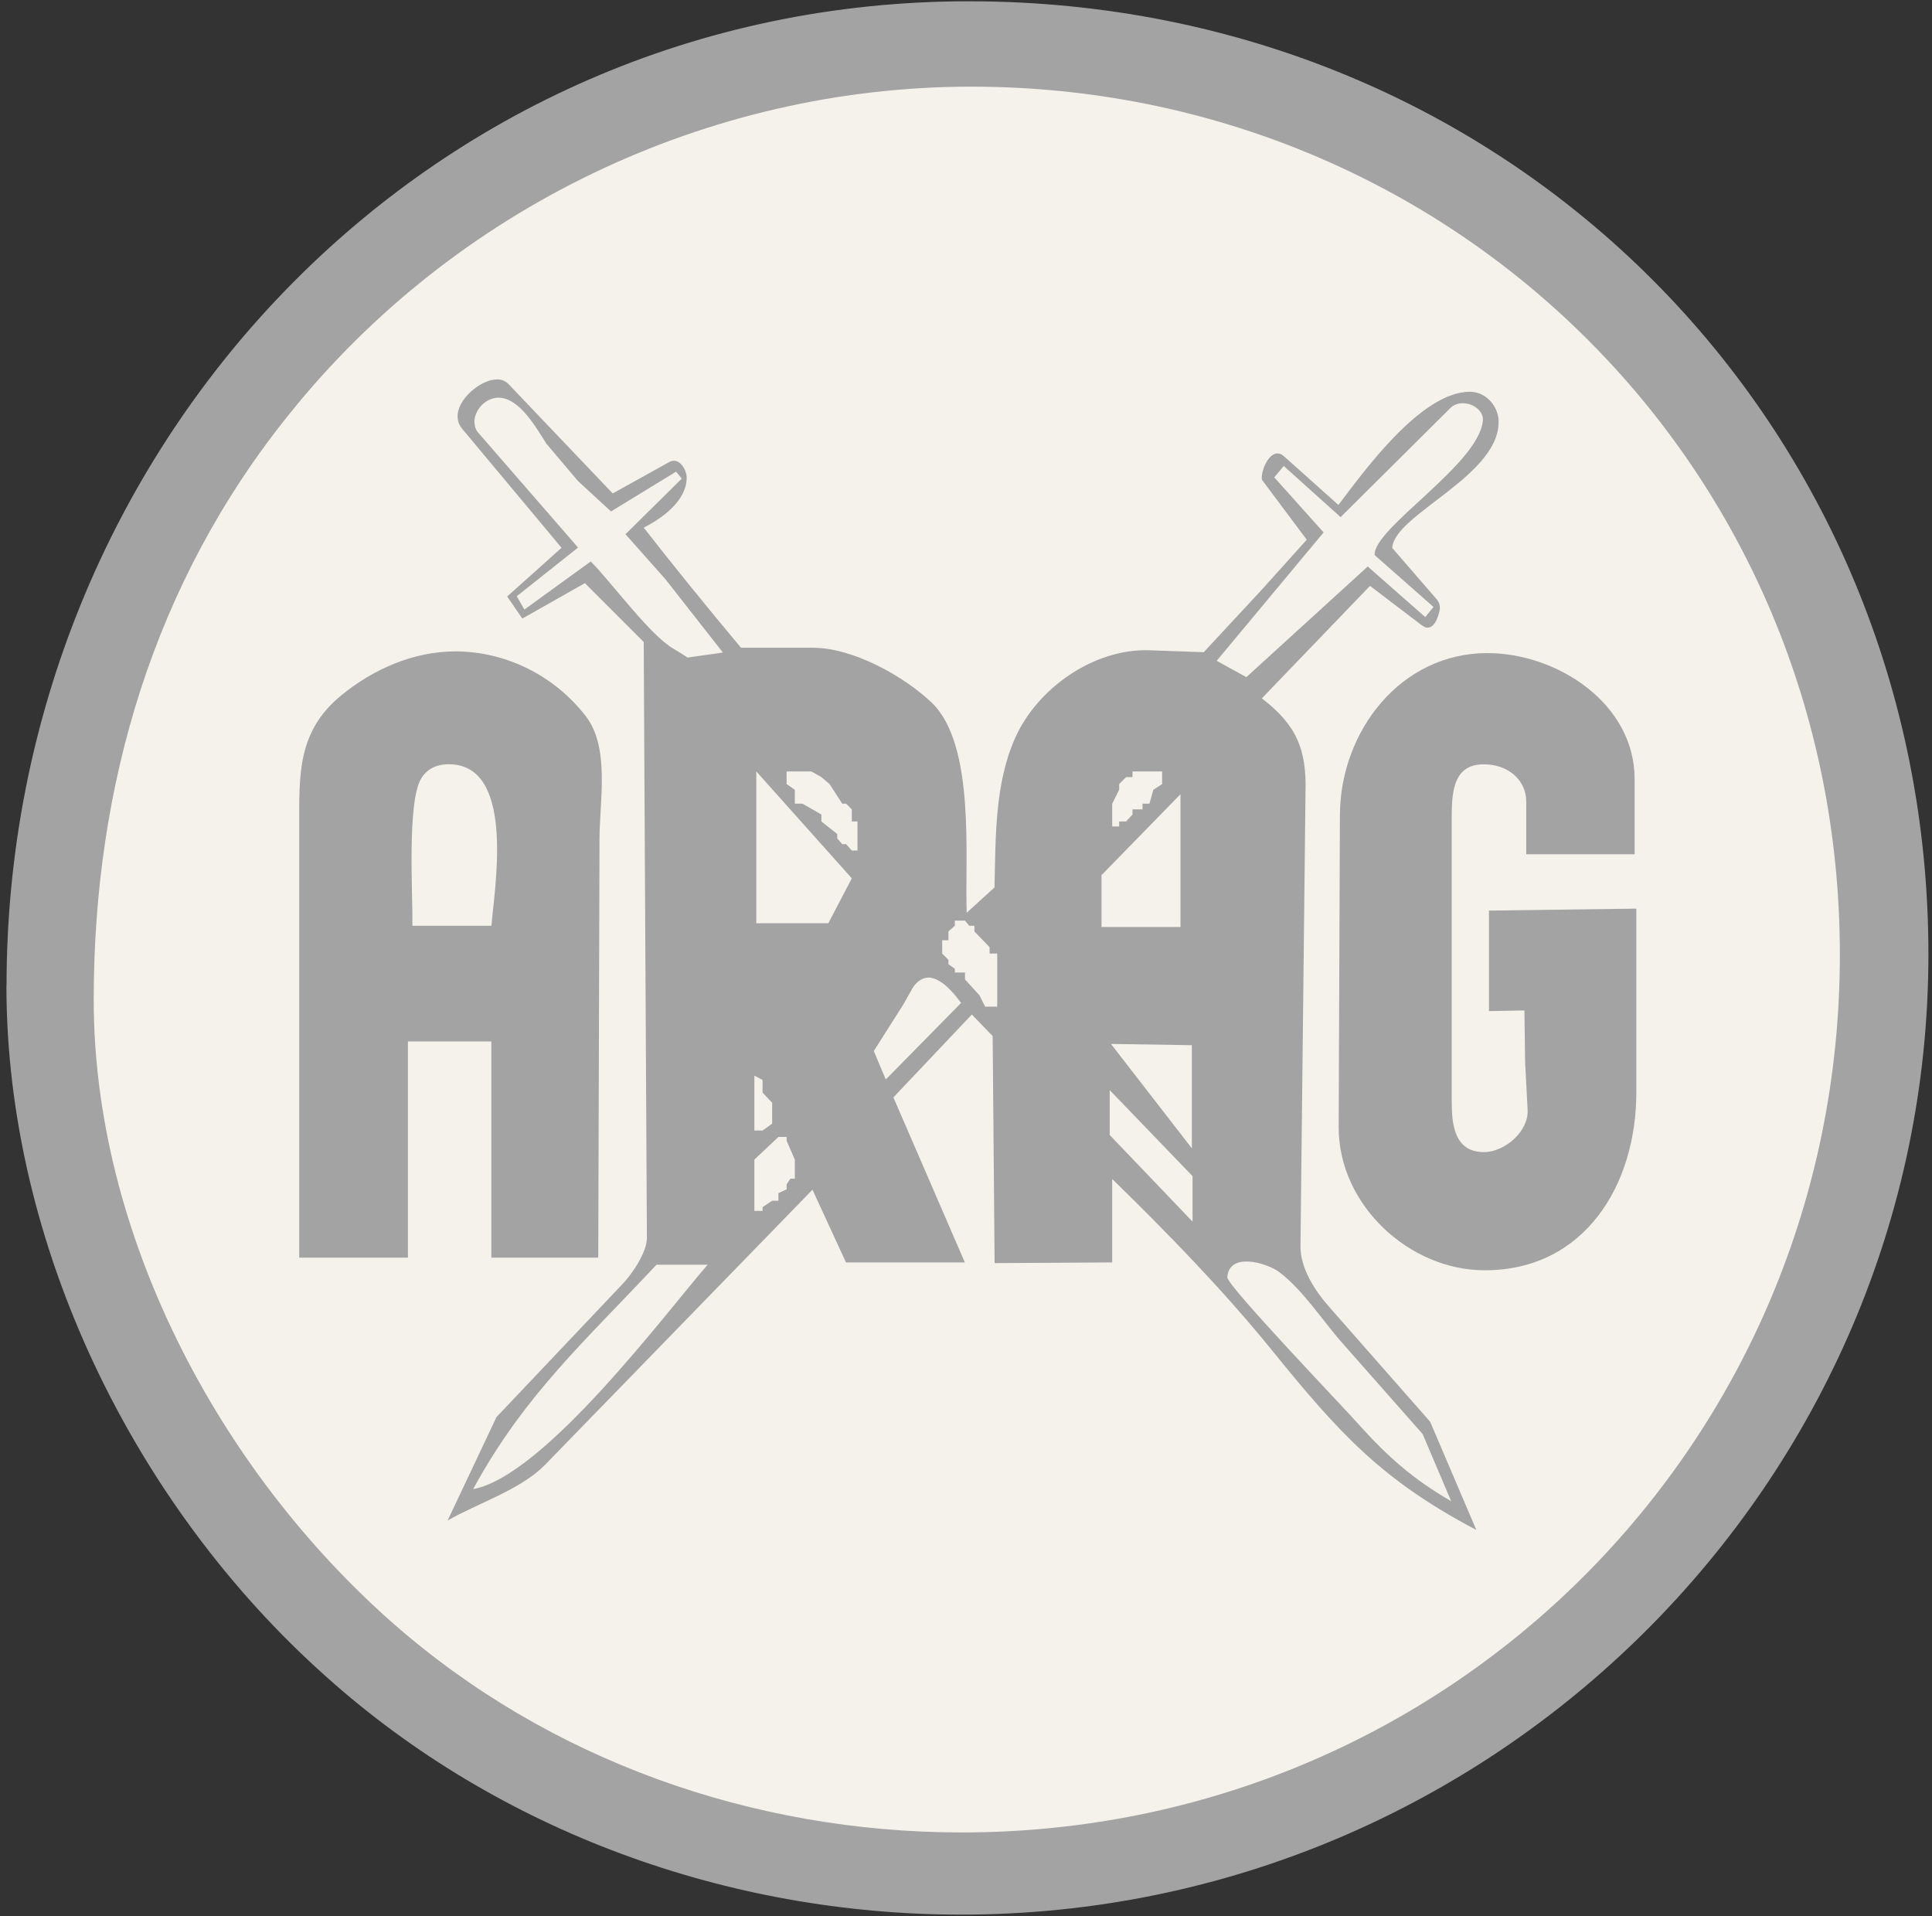
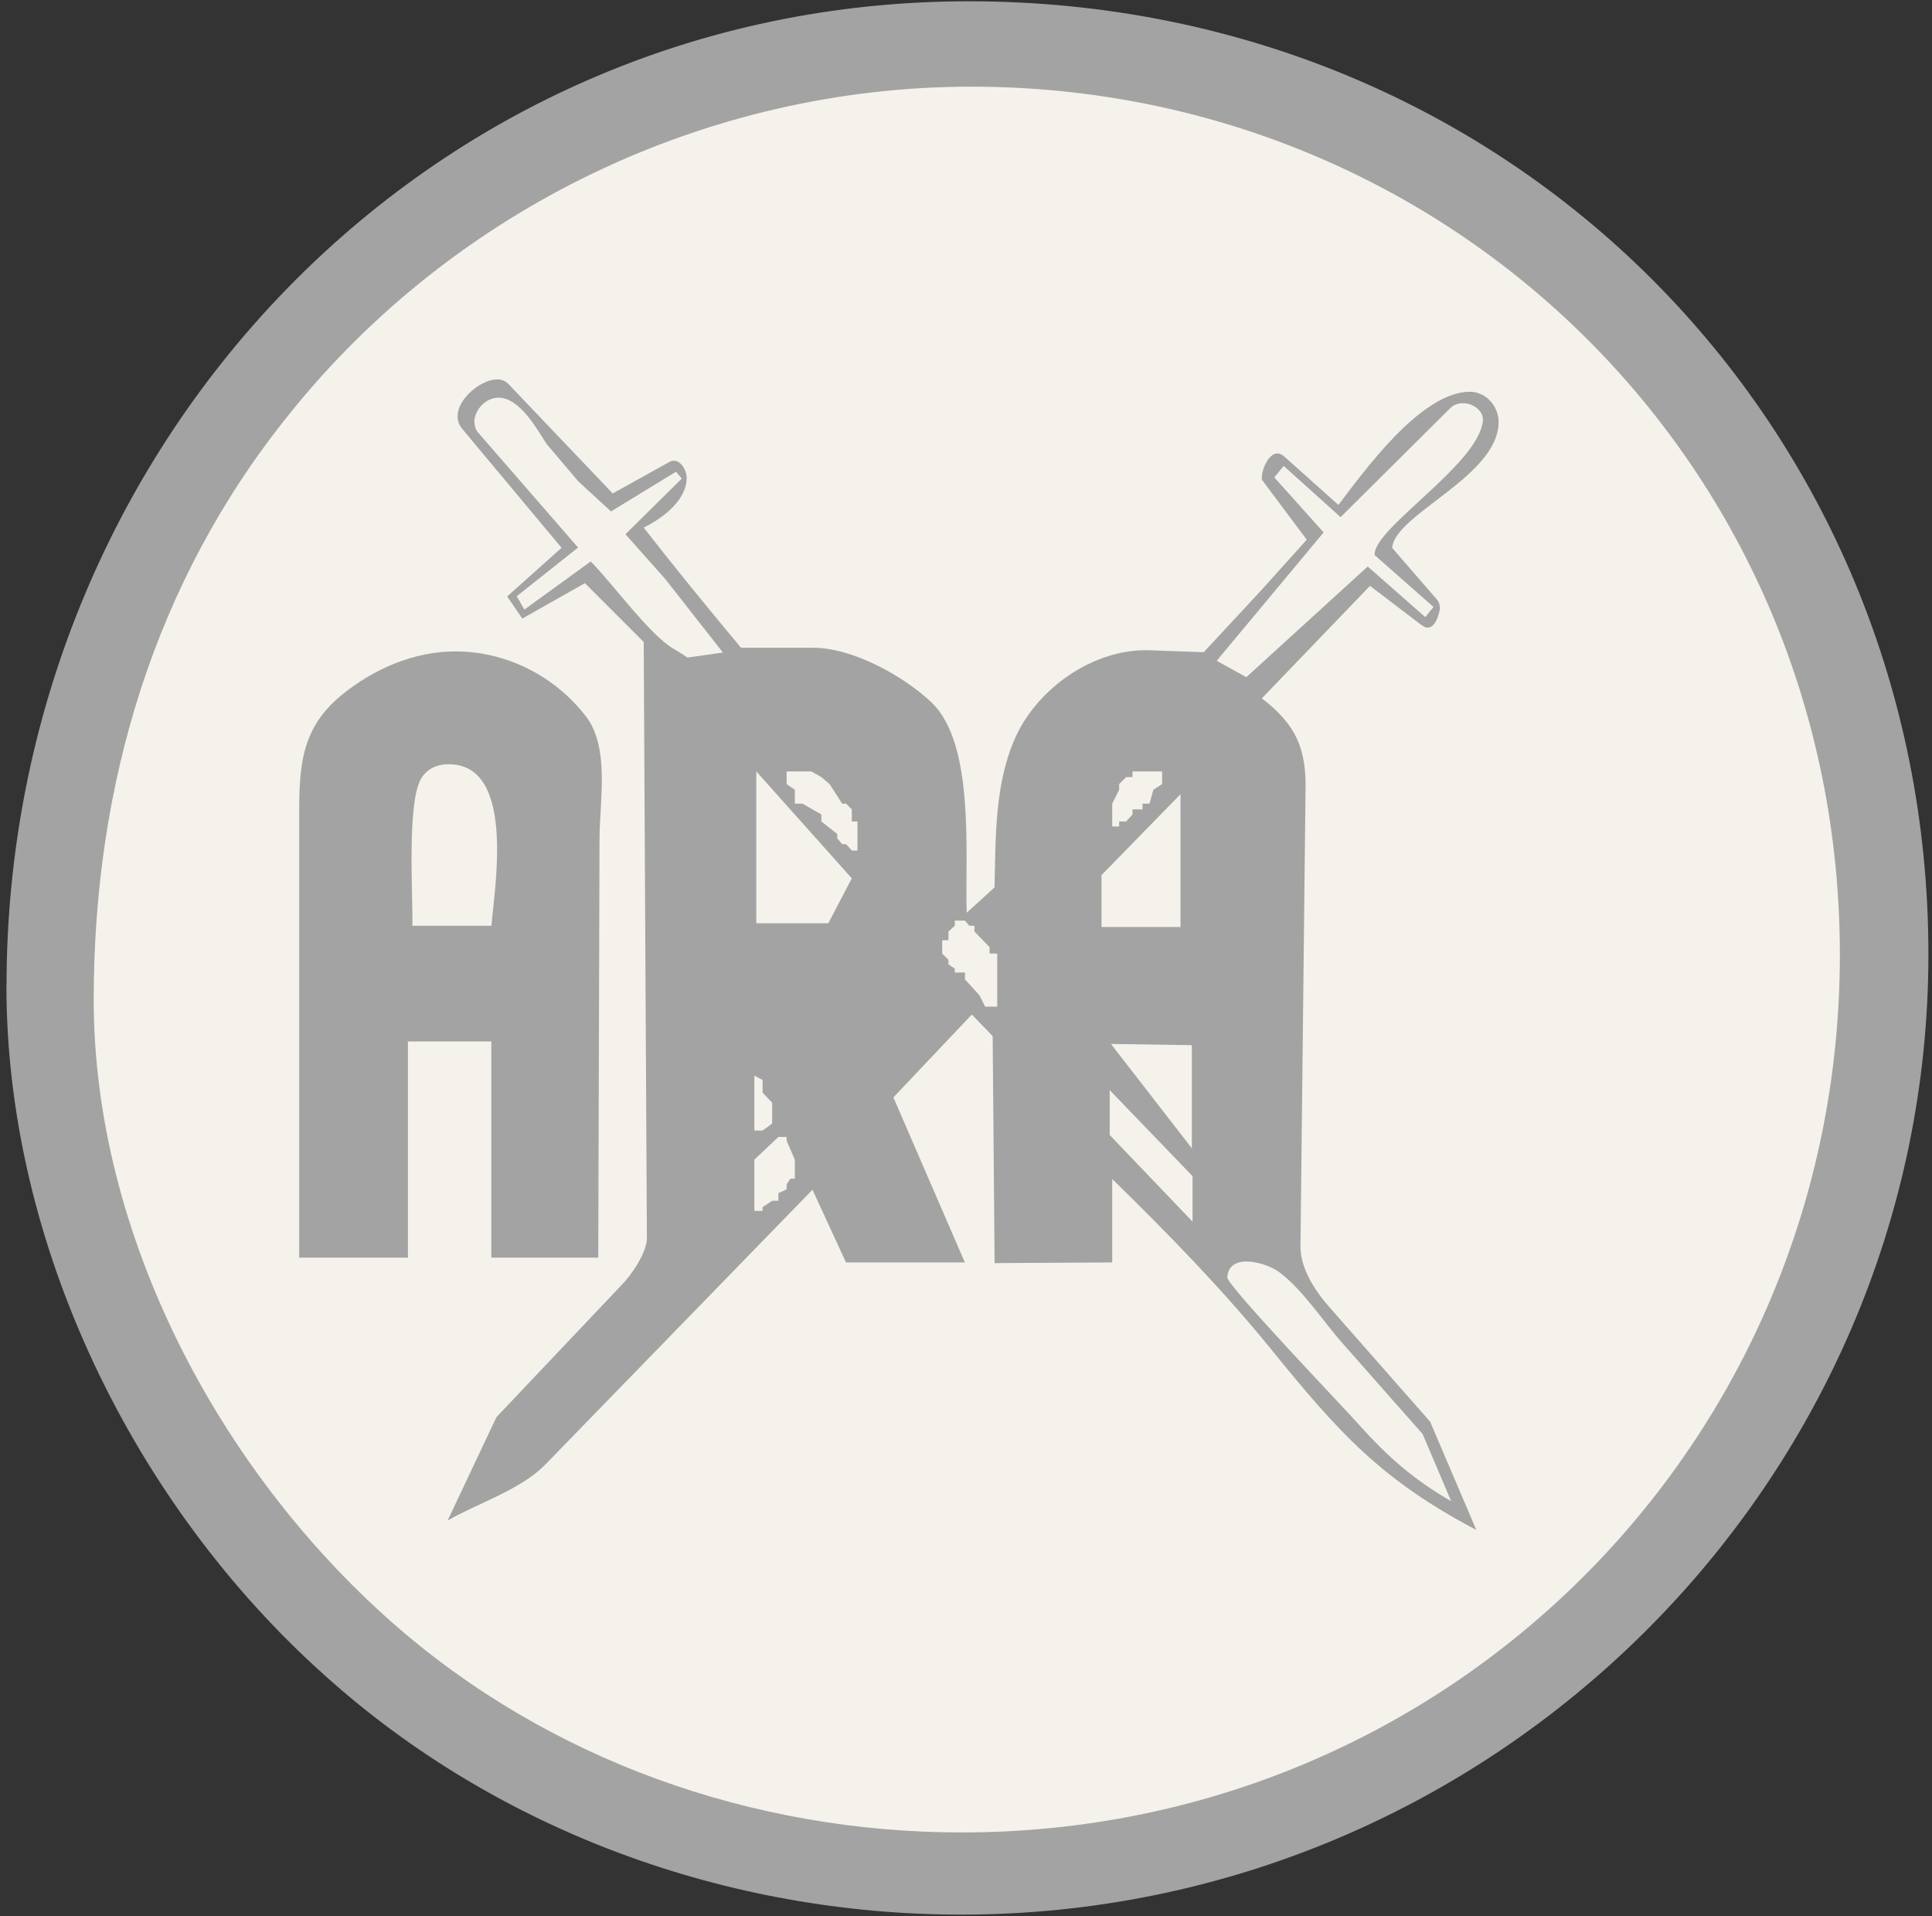
<svg xmlns="http://www.w3.org/2000/svg" width="119" height="118" viewBox="0 0 119 118" fill="none">
  <rect x="0" y="0" width="119" height="118" fill="#333333" stroke="none" />
  <path fill-rule="evenodd" clip-rule="evenodd" d="M0.403 60.713C0.403 27.616 26.178 0.079 59.668 0.079C93.158 0.079 118.779 26.248 118.779 58.762C118.779 91.276 91.985 117.915 59.197 117.915C44.871 117.915 30.734 112.812 20.064 103.237C8.229 92.687 0.396 76.64 0.396 60.713H0.403Z" fill="#A3A3A3" />
  <path fill-rule="evenodd" clip-rule="evenodd" d="M59.24 112.854C89.227 112.854 113.325 88.868 113.325 58.804C113.325 28.74 89.416 5.337 59.822 5.337C43.586 5.337 28.01 12.813 17.846 25.469C9.472 35.829 5.772 48.366 5.772 61.57C5.772 75.981 13.445 90.462 24.114 99.889C33.773 108.418 46.387 112.854 59.24 112.854Z" fill="#F5F2EB" />
  <path fill-rule="evenodd" clip-rule="evenodd" d="M36.849 77.455H30.264V64.139H25.126V77.455H18.43V50.9C18.43 47.706 18.31 45.06 20.999 42.842C22.985 41.206 25.477 40.118 28.046 40.118C31.198 40.118 34.16 41.634 36.069 44.091C37.586 46.036 36.926 49.349 36.926 51.686L36.849 77.462V77.455Z" fill="#A3A3A3" />
  <path fill-rule="evenodd" clip-rule="evenodd" d="M27.582 93.62L30.579 87.275L38.287 79.139C38.87 78.557 39.845 77.153 39.845 76.254L39.649 39.535L36.027 35.913L32.173 38.096L31.239 36.735L34.588 33.737L28.474 26.416C27.463 25.209 29.33 23.454 30.495 23.377C30.804 23.334 31.078 23.419 31.317 23.65L37.739 30.389L41.242 28.445C41.825 28.136 42.295 28.915 42.295 29.42C42.295 30.824 40.814 31.912 39.649 32.495C41.593 34.987 43.622 37.479 45.643 39.893H50.08C52.536 39.893 55.688 41.648 57.401 43.284C60.089 45.895 59.422 52.788 59.542 56.214L61.255 54.655C61.332 51.616 61.255 48.268 62.539 45.425C63.901 42.385 67.368 39.935 70.794 40.048L74.142 40.167L77.722 36.313L80.488 33.239L77.722 29.54C77.645 28.957 78.305 27.357 79.126 28.136L82.439 31.098C83.955 29.111 87.5 24.128 90.54 24.128C91.438 24.128 92.175 24.865 92.295 25.763C92.603 29.231 85.872 31.646 85.752 33.744L88.518 36.938C88.672 37.135 88.715 37.366 88.672 37.598C88.595 37.949 88.399 38.609 87.971 38.651C87.816 38.693 87.62 38.532 87.5 38.454L84.384 36.082L77.722 43.01C79.863 44.646 80.488 46.162 80.411 48.815L80.102 76.774C80.102 78.135 81 79.497 81.857 80.473L88.09 87.562L90.933 94.224C85.093 91.15 82.481 88.264 78.319 83.126C75.279 79.385 71.931 75.959 68.506 72.611V77.749L61.262 77.791L61.142 63.809L59.858 62.482L55.028 67.585L59.429 77.749H52.108L50.044 73.271L33.535 90.251C32.019 91.767 29.407 92.588 27.575 93.641L27.582 93.62Z" fill="#A3A3A3" />
-   <path fill-rule="evenodd" clip-rule="evenodd" d="M100.669 52.612H94.008V49.383C94.008 48.056 92.955 47.2 91.712 47.088C89.571 46.891 89.417 48.604 89.417 50.317V67.802C89.417 69.241 89.571 70.954 91.403 70.954C92.688 70.954 94.169 69.669 94.092 68.343L93.937 65.38L93.895 62.229L91.712 62.271V56.08L100.788 55.96V67.29C100.788 72.933 97.637 78.233 91.445 78.233C86.813 78.233 82.454 74.225 82.454 69.431L82.531 50.155C82.573 45.017 86.272 40.223 91.607 40.223C95.931 40.223 100.683 43.339 100.683 47.972V52.605L100.669 52.612Z" fill="#A3A3A3" />
  <path fill-rule="evenodd" clip-rule="evenodd" d="M30.271 57.014C30.426 54.908 31.752 47.432 27.934 47.082C27.113 47.004 26.375 47.236 25.947 47.938C25.049 49.419 25.442 55.217 25.4 57.014H30.264H30.271Z" fill="#F5F2EB" />
-   <path fill-rule="evenodd" clip-rule="evenodd" d="M29.141 91.711C33.542 90.89 41.017 80.845 43.587 77.89H40.435C36.034 82.6 32.299 85.913 29.141 91.711Z" fill="#F5F2EB" />
  <path fill-rule="evenodd" clip-rule="evenodd" d="M35.605 33.723L31.829 36.72L32.299 37.541L36.385 34.579C37.669 35.864 40.042 39.135 41.488 39.956L41.993 40.265L42.344 40.496L44.527 40.188L40.982 35.667L38.526 32.901L41.993 29.476L41.642 29.048L37.634 31.498L35.605 29.63L33.661 27.335C33.078 26.437 32.026 24.492 30.699 24.492C29.962 24.492 29.295 25.152 29.218 25.896C29.218 26.128 29.26 26.401 29.414 26.598L35.605 33.723Z" fill="#F5F2EB" />
  <path fill-rule="evenodd" clip-rule="evenodd" d="M46.465 73.951V74.576H46.703H46.97V74.344L47.56 73.951H47.946V73.481L48.451 73.249V72.941L48.683 72.59H48.957V72.042V71.417L48.451 70.252V70.02H47.946L46.465 71.417V71.733V72.042V72.941V73.249V73.951Z" fill="#F5F2EB" />
  <path fill-rule="evenodd" clip-rule="evenodd" d="M46.465 69.627H46.97L47.56 69.199V68.694V67.915L46.97 67.29V66.939V66.511L46.465 66.244V66.939V67.29V69.199V69.627Z" fill="#F5F2EB" />
  <path fill-rule="evenodd" clip-rule="evenodd" d="M46.584 56.86H51.02L52.466 54.094L46.584 47.51V56.86Z" fill="#F5F2EB" />
  <path fill-rule="evenodd" clip-rule="evenodd" d="M48.451 47.861V48.289L48.957 48.64V49.496H49.427L50.592 50.163V50.591L51.568 51.363V51.637L51.877 51.988H52.115L52.466 52.381H52.817V50.9V50.591H52.466V50.163V49.847L52.115 49.496H51.877L51.097 48.289L50.592 47.861L49.974 47.51H49.427H48.957H48.683H48.451V47.861Z" fill="#F5F2EB" />
-   <path fill-rule="evenodd" clip-rule="evenodd" d="M54.565 66.476L59.198 61.766C58.728 61.142 58.068 60.327 57.289 60.208C56.819 60.166 56.432 60.482 56.201 60.868L55.653 61.843L53.821 64.728L54.558 66.483L54.565 66.476Z" fill="#F5F2EB" />
  <path fill-rule="evenodd" clip-rule="evenodd" d="M58.033 58.727L58.419 59.113V59.387L58.812 59.66V59.892H59.437V60.32L60.328 61.296L60.679 61.998H60.953H61.423V61.724V61.296V59.387V58.727H60.953V58.334L60.019 57.365V57.014H59.703L59.437 56.698H58.812V57.014L58.419 57.365V57.906H58.033V58.334V58.727Z" fill="#F5F2EB" />
  <path fill-rule="evenodd" clip-rule="evenodd" d="M68.351 67.136V69.901L73.454 75.236V72.435L68.351 67.136Z" fill="#F5F2EB" />
  <path fill-rule="evenodd" clip-rule="evenodd" d="M67.846 57.091H72.711V48.913L67.846 53.897V57.091Z" fill="#F5F2EB" />
  <path fill-rule="evenodd" clip-rule="evenodd" d="M68.429 64.293L73.412 70.723V64.37L68.429 64.293Z" fill="#F5F2EB" />
  <path fill-rule="evenodd" clip-rule="evenodd" d="M68.506 50.591V50.9H68.934V50.591H69.362L69.755 50.163V49.847H70.373V49.496H70.801L71.04 48.64L71.58 48.289V47.861V47.51H71.04H70.801H70.373H69.755V47.861H69.362L68.934 48.289V48.64L68.506 49.496V49.847V50.591Z" fill="#F5F2EB" />
  <path fill-rule="evenodd" clip-rule="evenodd" d="M74.936 40.694L76.768 41.704L84.243 34.889L87.788 38.005L88.294 37.38L84.671 34.187C84.552 32.551 91.059 28.62 91.333 25.932C91.41 25.349 90.785 24.879 90.245 24.844C89.936 24.802 89.62 24.886 89.389 25.075L82.573 31.849L79.07 28.697L78.487 29.399L81.527 32.79L74.943 40.694H74.936Z" fill="#F5F2EB" />
  <path fill-rule="evenodd" clip-rule="evenodd" d="M89.382 92.448L87.627 88.32L82.678 82.712C81.471 81.35 80.228 79.399 78.747 78.311C77.968 77.763 75.708 77.103 75.595 78.662C75.553 79.167 82.994 86.917 83.731 87.773C85.521 89.76 87.079 91.121 89.375 92.448H89.382Z" fill="#F5F2EB" />
</svg>